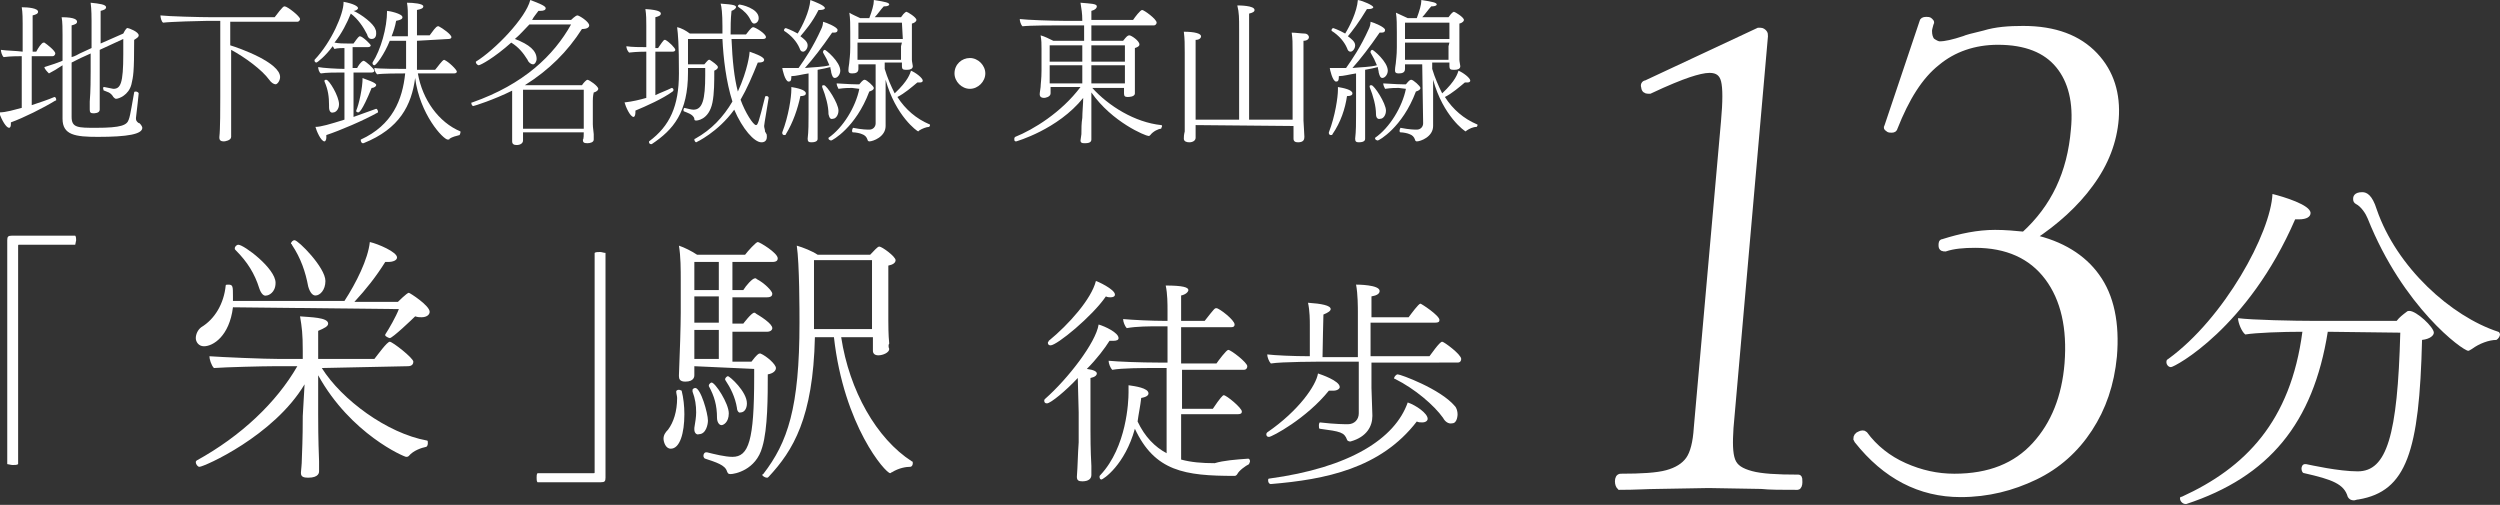
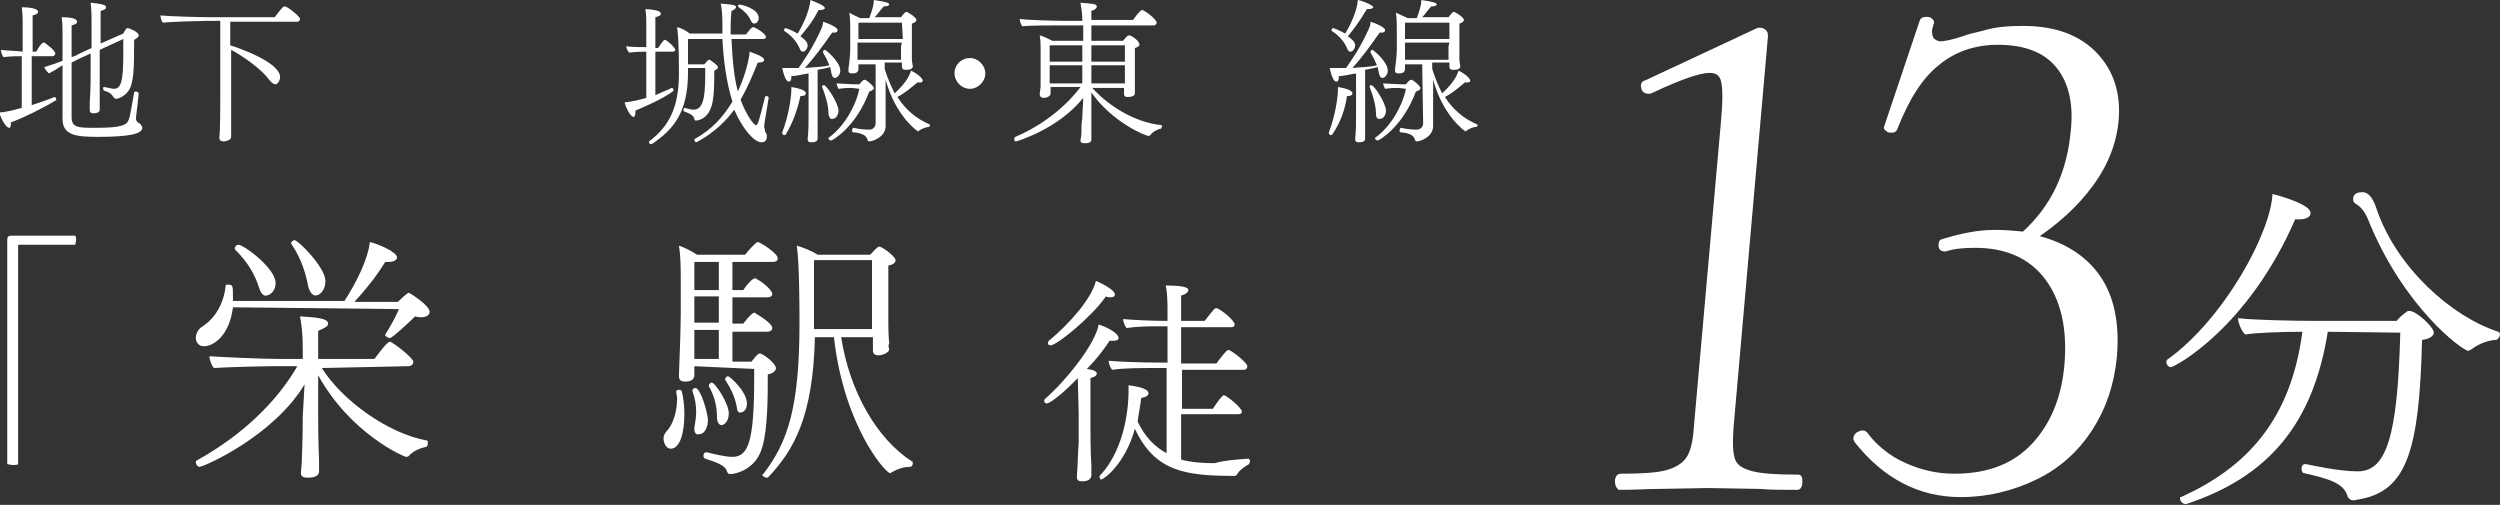
<svg xmlns="http://www.w3.org/2000/svg" version="1.1" id="_イヤー_2" x="0px" y="0px" viewBox="0 0 275.8 55.7" style="enable-background:new 0 0 275.8 55.7;" xml:space="preserve">
  <rect x="0" y="0" width="275.8" height="55.7" fill="#333333" stroke="none" />
  <style type="text/css">
	.st0{fill:#FFFFFF;}
	.st1{fill:#FFFFFF;stroke:#FFFFFF;stroke-width:0.68;stroke-miterlimit:10;}
</style>
  <g id="_イヤー_1-2">
    <g>
      <g>
        <path class="st0" d="M118.9,41.7c-1.3,1.4-3,2.8-3.4,2.8c-0.2,0-0.3-0.1-0.3-0.3c0-0.1,0-0.1,0.1-0.2c2.5-2.2,5.6-6.2,5.9-8.2     c0.7,0.2,2.2,0.9,2.2,1.5c0,0.2-0.2,0.3-0.6,0.3c-0.1,0-0.3,0-0.4,0c-0.5,0.8-1.4,2-2.5,3.1c0.8,0.1,1.1,0.3,1.1,0.5     c0,0.2-0.2,0.4-0.7,0.5c0,0.2,0,1.6,0,3v2.7c0,0.7,0,2.2,0.1,4c0,0.2,0,0.8,0,1c0,0.4-0.3,0.7-1,0.7c-0.4,0-0.6-0.1-0.6-0.5v0     c0.1-1.3,0.1-2.5,0.2-3.8c0-0.4,0-2.2,0-3.3L118.9,41.7L118.9,41.7z M115.9,38.1c-0.2,0-0.3-0.1-0.3-0.3c0-0.1,0.1-0.1,0.1-0.2     c2.2-1.8,4.7-4.6,5.2-6.6c0.1,0,2.1,0.9,2.1,1.5c0,0.2-0.2,0.3-0.5,0.3c-0.1,0-0.3,0-0.5-0.1C120.5,34.9,116.6,38.1,115.9,38.1     L115.9,38.1z M137.7,50.6c0.1,0,0.2,0.1,0.2,0.3c0,0.1-0.1,0.2-0.1,0.3c-0.4,0.2-1.1,0.7-1.3,1.1c0,0-0.1,0.2-0.3,0.2     c-5.5,0-8.8-0.5-11-5.2c-1.1,4-3.5,5.6-3.7,5.6c-0.1,0-0.2-0.1-0.2-0.3c0-0.1,0-0.1,0.1-0.2c2.9-3.1,3.1-8.1,3.1-9.1     c0-0.3,0-0.5,0-0.8c0.7,0.1,2.2,0.3,2.2,0.9c0,0.2-0.2,0.4-0.8,0.5c-0.1,0.9-0.3,1.8-0.4,2.6c0.8,1.7,1.9,2.8,3.2,3.5v-9.4h-1.5     c-1.1,0-3.4,0-4.5,0.2c-0.2-0.2-0.4-0.7-0.4-1c1,0.1,3.6,0.2,5.5,0.2h1v-4h-0.9c-1.1,0-2.5,0-3.6,0.2c-0.2-0.2-0.4-0.7-0.4-1     c1.1,0.1,3.2,0.2,4.6,0.2h0.3v-1.2c0-0.6,0-1.8-0.2-2.7c1.9,0,2.5,0.2,2.5,0.5c0,0.2-0.3,0.5-0.8,0.6c0,0.1,0,1.4,0,2.8h2.6     c1.1-1.4,1.1-1.4,1.3-1.4c0.3,0,2,1.3,2,1.8c0,0.2-0.1,0.3-0.4,0.3h-5.5c0,1.6,0,3.3,0,4h3.9c0.2-0.3,1.1-1.5,1.3-1.5     c0.3,0,2.1,1.4,2.1,1.8c0,0.2-0.1,0.4-0.4,0.4h-6.8v4.3h3.4c0.8-1.2,1.1-1.5,1.2-1.5c0.3,0,2,1.4,2,1.8c0,0.2-0.1,0.3-0.5,0.3     h-6.2v5c1.1,0.3,2.3,0.4,3.7,0.4C135,50.8,136.3,50.7,137.7,50.6L137.7,50.6L137.7,50.6z" />
-         <path class="st0" d="M140,48.2c-0.2,0-0.3-0.1-0.3-0.3c0-0.1,0.1-0.2,0.1-0.2c3.5-2.4,5.4-5.2,5.6-6.5c0.3,0.1,2.4,0.8,2.4,1.5     c0,0.2-0.3,0.4-0.7,0.4c-0.1,0-0.3,0-0.5,0C144.1,46.2,140.3,48.2,140,48.2L140,48.2z M151.3,40v2.8c0,0.4,0.1,2.6,0.1,3v0.1     c0,1.1-0.6,2.3-2.4,2.8c-0.1,0-0.1,0-0.1,0c-0.1,0-0.3-0.1-0.3-0.2c-0.3-0.8-0.7-0.9-3-1.2c-0.1,0-0.1-0.2-0.1-0.4     s0.1-0.3,0.1-0.3c1.7,0.2,2.8,0.2,3.1,0.2c0.7,0,1.2-0.5,1.2-1.2l0-5.7h-3.7c-0.6,0-4.8,0-6,0.2c-0.2-0.2-0.4-0.7-0.4-1v0     c0.8,0.1,2.9,0.2,4.7,0.2v-3.5c0-0.4,0-1.5-0.2-2.4c1.5,0.1,2.5,0.3,2.5,0.7c0,0.2-0.3,0.4-0.8,0.6c0,0.3-0.1,3.7-0.1,4.7h3.9v-5     c0-0.4,0-2-0.2-3c0.1,0,2.6,0,2.6,0.7c0,0.3-0.3,0.5-0.9,0.6c0,0.1,0,1.1,0,2.3h4.1c0.3-0.4,1.1-1.5,1.3-1.5     c0.1,0,2.1,1.3,2.1,1.8c0,0.2-0.1,0.3-0.5,0.3h-7.1v3.7h6.5c0.1-0.1,1.1-1.6,1.4-1.6c0.2,0,2.1,1.4,2.1,1.9     c0,0.2-0.1,0.4-0.4,0.4L151.3,40L151.3,40z M140.2,53.4L140.2,53.4c-0.2,0-0.3-0.2-0.3-0.4c0-0.1,0-0.2,0.1-0.2     c8.9-1.2,13.9-4.4,15.3-8.4c0.9,0.3,2.2,1.2,2.2,1.8c0,0.2-0.2,0.4-0.6,0.4c-0.2,0-0.4,0-0.6-0.1     C152.3,51.7,146.2,52.9,140.2,53.4L140.2,53.4z M159.2,46.1c-1-1.4-3.1-3.2-5.3-4.3c-0.1,0-0.1,0-0.1-0.1c0-0.1,0.2-0.4,0.4-0.4     c0.3,0,4.7,1.6,6.3,3.5c0.2,0.2,0.3,0.6,0.3,0.9c0,0,0,1-0.6,1C159.8,46.8,159.4,46.5,159.2,46.1L159.2,46.1z" />
      </g>
      <g>
        <path class="st0" d="M0.8,26.5c0-0.4,0.1-0.5,0.5-0.5h7c0.1,0.1,0.1,0.4,0.1,0.5s-0.1,0.4-0.1,0.5H2.1c-0.1,0-0.1,0-0.1,0.1v24.1     c-0.1,0.1-0.4,0.1-0.6,0.1c-0.2,0-0.5-0.1-0.6-0.1C0.8,51.3,0.8,26.5,0.8,26.5z" />
        <path class="st0" d="M35.5,40.6c2.2,3.5,7.2,7.2,11.6,8c0.1,0,0.1,0.1,0.1,0.3c0,0.2-0.1,0.4-0.2,0.4c-0.5,0.1-1.4,0.4-1.9,1     c-0.1,0.1-0.2,0.1-0.3,0.1c-0.2,0-6.1-2.5-9.7-9v4.3c0,0.8,0,2.7,0.1,5.2c0,0.3,0,0.8,0,1.1c0,0.1,0,0.7-1.2,0.7     c-0.5,0-0.8-0.1-0.8-0.5v-0.1c0-0.2,0.1-0.8,0.1-1.5c0.1-2.4,0.1-3.9,0.1-4.7l0.2-3.5c-3.4,5.7-11.1,9.1-11.6,9.1     c-0.2,0-0.4-0.3-0.4-0.5c0-0.1,0-0.1,0.1-0.2c4.9-2.7,8.8-6.4,11.1-10.4h-2.6c-1.1,0-5.3,0.1-6.6,0.2c-0.3-0.3-0.5-1-0.5-1.3     c1.4,0.1,6,0.3,7.8,0.3h2.5v-0.9c0-1.9-0.1-2.6-0.3-3.8c1.1,0.1,3.1,0.1,3.1,0.8c0,0.3-0.4,0.5-1.1,0.8c0,0.1,0,1.5,0,3.1h6.2     c0.4-0.5,1.4-1.9,1.7-1.9c0.3,0,2.6,1.8,2.6,2.2c0,0.2-0.1,0.5-0.6,0.5L35.5,40.6L35.5,40.6z M25.7,33.9     c-0.4,3.2-2.2,4.3-3.2,4.3c-0.6,0-0.9-0.5-0.9-0.9c0-0.4,0.2-0.9,0.6-1.2c1.5-0.9,2.5-2.6,2.7-4.6c0-0.1,0.1-0.1,0.3-0.1     c0.5,0,0.5,0.2,0.5,1.3v0.5H38c1.3-2,2.6-4.6,2.8-6.5c0.9,0.2,3,1.1,3,1.7c0,0.3-0.4,0.5-1,0.5c-0.1,0-0.2,0-0.3,0     c-1,1.6-2.1,3-3.4,4.4h4.8c0,0,1-1,1.2-1c0.1,0,2.3,1.4,2.3,2.1c0,0.3-0.3,0.6-0.9,0.6c-0.2,0-0.4,0-0.7-0.1     c-0.3,0.3-2.5,2.4-2.8,2.4c-0.1,0-0.5-0.2-0.5-0.3c0,0,0-0.1,0-0.1c0.4-0.6,1.2-2,1.5-2.8L25.7,33.9L25.7,33.9z M28.6,31.8     c-0.5-1.6-1.3-2.9-2.6-4.2c-0.1-0.1-0.1-0.1-0.1-0.2c0-0.2,0.2-0.4,0.4-0.4c0.6,0,4.1,2.6,4.1,4.2c0,1.1-0.8,1.4-1,1.4     C29.1,32.7,28.8,32.4,28.6,31.8L28.6,31.8z M34,31.6c-0.3-1.6-0.8-3.1-1.8-4.6c0-0.1-0.1-0.1-0.1-0.1c0-0.2,0.2-0.4,0.4-0.4     c0.4,0,3.4,3,3.4,4.5c0,1-0.6,1.6-1.1,1.6C34.5,32.6,34.2,32.3,34,31.6L34,31.6z" />
-         <path class="st0" d="M59.3,53.2c-0.1-0.1-0.1-0.3-0.1-0.5s0-0.4,0.1-0.5h6.2c0.1,0,0.1,0,0.1-0.1V27.9c0.1-0.1,0.4-0.1,0.6-0.1     c0.2,0,0.4,0.1,0.6,0.1v24.8c0,0.4-0.1,0.5-0.5,0.5L59.3,53.2L59.3,53.2z" />
        <path class="st0" d="M74.6,43.2c0-0.1,0.1-0.2,0.3-0.2c0.1,0,0.3,0.1,0.3,0.1c0.2,0.8,0.3,1.7,0.3,2.6c0,2.1-0.5,3.8-1.5,3.8     c-0.6,0-0.8-0.8-0.8-1.1c0-0.4,0.2-0.7,0.5-1c0.6-0.8,1-2,1-3.5C74.7,43.7,74.6,43.4,74.6,43.2L74.6,43.2L74.6,43.2z M76.6,40.4     v1c0,0.1,0,0.7-1,0.7c-0.6,0-0.7-0.3-0.7-0.6v-0.1c0.1-2.3,0.2-5.6,0.2-6.9V31c0-1.3,0-2.7-0.2-3.9c0.6,0.2,1.4,0.6,2,1h5.3     c0.3-0.4,1.2-1.4,1.4-1.4c0.2,0,2.2,1.2,2.2,1.8c0,0.2-0.1,0.4-0.6,0.4h-4.4v3.1h1.2c0.3-0.5,1-1.3,1.3-1.3c0.1,0,0.1,0,0.2,0.1     c0.8,0.4,1.7,1.3,1.7,1.6c0,0.2-0.1,0.4-0.6,0.4h-3.8v2.9h1.2c0,0,0.9-1.2,1.2-1.2c0.1,0,0.1,0,0.2,0.1c0.5,0.3,1.8,1.1,1.8,1.6     c0,0.2-0.2,0.4-0.6,0.4h-3.8v3.3h2.1c0.6-0.8,0.8-0.9,0.9-0.9c0.1,0,0.1,0,0.1,0c0.7,0.3,1.7,1.2,1.7,1.6c0,0.3-0.3,0.6-0.9,0.7     c0,2.4,0,6-0.6,8c-0.7,2.6-3.1,3-3.5,3c-0.3,0-0.3-0.1-0.4-0.3c-0.2-0.7-1.2-1-2.4-1.4c-0.1,0-0.2-0.2-0.2-0.3     c0-0.2,0.1-0.4,0.3-0.4h0.1c0.8,0.2,2,0.5,2.8,0.5c1.8,0,2.4-1.8,2.4-8.8v-0.9L76.6,40.4L76.6,40.4z M76.6,47.4     c0-0.1,0-0.1,0-0.2c0.1-0.6,0.2-1.2,0.2-1.7c0-0.8-0.1-1.5-0.4-2.3V43c0-0.1,0.2-0.2,0.3-0.2c0.6,0,1.4,2.8,1.4,3.6     c0,0.4-0.2,1.5-1,1.5C76.9,48,76.6,47.8,76.6,47.4z M79.3,28.9h-2.7l0,3.1h2.7V28.9z M79.3,32.7h-2.7v2.9h2.7V32.7z M79.3,36.4     h-2.7c0,1.3,0,2.6,0,3.2h2.7V36.4z M79.1,46.1c0-1.4-0.3-2.4-0.9-3.5c0,0,0-0.1,0-0.1c0-0.1,0.2-0.3,0.3-0.3     c0.4,0,1.9,2.3,1.9,3.4c0,1-0.6,1.3-0.8,1.3C79.3,46.9,79.1,46.5,79.1,46.1z M81.3,45c-0.2-1.2-0.7-2.2-1.3-3.1c0,0,0-0.1,0-0.1     c0-0.1,0.2-0.3,0.3-0.3c0.2,0,2.1,1.7,2.1,3c0,0.6-0.3,1-0.7,1C81.5,45.6,81.3,45.3,81.3,45L81.3,45z M98.1,38.5     c0,0.4-0.7,0.7-1.2,0.7c-0.4,0-0.6-0.2-0.6-0.5c0-0.2,0-0.8,0-1v-0.5h-3.5c0.9,5.9,3.9,11.2,7.8,13.7c0.1,0,0.1,0.1,0.1,0.2     c0,0.2-0.1,0.4-0.3,0.4c-0.4,0-1.2,0.1-2,0.6c-0.1,0-0.1,0.1-0.2,0.1c-0.5,0-5.1-5.2-6.2-15h-2.1c-0.2,8.9-2.4,12.5-5.1,15.4     c-0.1,0.1-0.1,0.1-0.2,0.1c-0.2,0-0.5-0.2-0.5-0.3c0,0,0-0.1,0.1-0.1c2.7-3.5,4-7.3,4-16.7c0-1.2,0-6.5-0.3-8.5     c0.7,0.2,1.7,0.6,2.3,1H96c0.4-0.4,0.8-0.9,1-0.9c0.3,0,1.8,1.1,1.8,1.5c0,0.3-0.3,0.5-0.8,0.6c0,0.5,0,6.1,0,6.1     c0,0.3,0,1.6,0.1,2.5C98,38,98,38.3,98.1,38.5L98.1,38.5L98.1,38.5z M96.2,35.4v-6.7h-6.4v7.6h6.4V35.4z" />
      </g>
      <g>
        <path class="st1" d="M178.5,53.1c0-0.3,0.1-0.5,0.3-0.5c2.3,0,4-0.1,5.1-0.4c1.1-0.3,1.9-0.8,2.4-1.5c0.5-0.7,0.8-1.9,0.9-3.5     l3-33.8c0.2-2.2,0.2-3.7,0-4.5c-0.2-0.8-0.7-1.2-1.6-1.2c-0.6,0-1.4,0.2-2.3,0.5c-0.9,0.3-2.4,0.9-4.3,1.8h-0.2     c-0.2,0-0.4-0.1-0.4-0.4c-0.1-0.2,0-0.4,0.2-0.4l12.4-5.8h0.2c0.2,0,0.3,0.1,0.4,0.2c0.1,0.1,0.1,0.2,0.1,0.4l-3.8,43.2     c-0.1,1.6-0.1,2.8,0.2,3.6s1,1.2,2.1,1.5c1.1,0.3,2.8,0.4,5.2,0.4c0.1,0,0.1,0.2,0.1,0.5c0,0.3-0.1,0.5-0.2,0.5     c-1.7,0-3.1,0-4-0.1l-5.8-0.1l-5.7,0.1c-1,0-2.4,0.1-4.1,0.1C178.6,53.6,178.5,53.4,178.5,53.1L178.5,53.1z" />
        <path class="st1" d="M231.3,30.5c1.6,2.2,2.2,5.2,1.9,8.8c-0.3,3.1-1.2,5.7-2.7,8s-3.5,4.1-6,5.3c-2.5,1.2-5.2,1.9-8.2,1.9     c-4.5,0-8.3-2-11.4-5.9l-0.1-0.2c0-0.2,0.1-0.4,0.4-0.5c0.2-0.1,0.4-0.1,0.5,0c1.1,1.5,2.6,2.7,4.4,3.5s3.6,1.2,5.5,1.2     c3.9,0,6.8-1.2,8.9-3.5s3.3-5.3,3.6-9c0.3-3.9-0.4-7.1-2.2-9.5s-4.5-3.6-8-3.6c-1.3,0-2.4,0.1-3.3,0.4c-0.2,0-0.4,0-0.4-0.3     s0-0.4,0.2-0.4c1.9-0.6,3.8-1,5.7-1c1.1,0,2.2,0.1,3.2,0.2c3.3-3,5.1-6.8,5.5-11.6c0.3-3-0.3-5.4-1.7-7.1     c-1.4-1.7-3.6-2.6-6.7-2.6c-2.6,0-4.9,0.8-6.7,2.3c-1.9,1.5-3.4,3.9-4.7,7.2c0,0.1-0.1,0.2-0.3,0.2c-0.2,0-0.3,0-0.4-0.1     c-0.1-0.1-0.2-0.1-0.1-0.2l3.9-11.6c0-0.1,0.1-0.2,0.4-0.2c0.2,0,0.3,0,0.4,0.1s0.2,0.2,0.1,0.2c-0.1,0.4-0.2,0.7-0.2,0.9     c0,0.5,0.1,0.8,0.3,1.1c0.3,0.2,0.6,0.4,0.9,0.4c0.6,0,1.5-0.2,2.7-0.6c0.2-0.1,0.9-0.3,2.2-0.6c1.3-0.4,2.7-0.5,4.3-0.5     c3.5,0,6.1,1,7.9,2.9c1.8,1.9,2.5,4.3,2.3,7c-0.2,2.5-1.1,4.9-2.8,7.2c-1.6,2.2-3.8,4.2-6.4,5.9     C227.4,26.9,229.8,28.4,231.3,30.5L231.3,30.5z" />
      </g>
      <path class="st0" d="M254.9,23.5c0,0.4-0.4,0.7-1.3,0.7h-0.4c-5.2,12-13.3,16.3-13.7,16.3c-0.3,0-0.5-0.3-0.5-0.5    c0-0.2,0-0.3,0.2-0.4c6.2-4.5,11.3-13.9,11.5-18.2C251.9,21.7,254.9,22.6,254.9,23.5L254.9,23.5z M256.8,36.6    c-1.6,10.1-6.5,16-15.6,19h-0.1c-0.3,0-0.6-0.3-0.6-0.6c0-0.1,0-0.2,0.2-0.2c7-3.2,12-8.3,13.3-18.2c-2.2,0-5.1,0.1-6.3,0.3    c-0.4-0.3-0.8-1.3-0.8-1.8c1.5,0.2,6.2,0.3,8.5,0.3h9c0.3-0.4,0.7-0.7,1.1-1c0.1-0.1,0.2-0.1,0.3-0.1c0.8,0,2.7,1.8,2.7,2.4    c0,0.3-0.4,0.7-1.3,0.8c-0.3,12.3-1.7,16.7-7,17.6c-0.2,0-0.4,0.1-0.5,0.1c-0.4,0-0.6-0.2-0.7-0.4c-0.4-1.4-1.7-1.9-4.8-2.6    c-0.2,0-0.3-0.3-0.3-0.5c0-0.2,0.1-0.5,0.4-0.5h0.1c0.5,0.1,3.6,0.8,5.7,0.8c3.2,0,4.4-3.9,4.7-15.3L256.8,36.6L256.8,36.6z     M272.7,38.5c-0.2,0.1-0.3,0.2-0.4,0.2c-0.6,0-7.2-4.8-11.1-14.6c-0.2-0.5-0.7-1.3-1.3-1.6c-0.2-0.1-0.3-0.3-0.3-0.5v-0.1    c0-0.2,0.1-0.7,1-0.7c0.5,0,1.1,0.3,1.6,1.9c2.2,6.4,8.2,11.8,13.4,13.5c0.1,0,0.2,0.2,0.2,0.3c0,0.2-0.2,0.5-0.4,0.6    C274.6,37.5,273.5,37.9,272.7,38.5L272.7,38.5z" />
      <g>
        <path class="st0" d="M2.5,6.2H2.3c-0.4,0-1.1,0-1.9,0.1C0.2,6.1,0.1,5.7,0.1,5.5c0.7,0.1,1.7,0.1,2.4,0.2V2.6     c0-0.4,0-1.2-0.1-1.8c0.7,0,1.8,0.1,1.8,0.5c0,0.2-0.2,0.3-0.6,0.4c0,0.1,0,1.9,0,4H4c0.2-0.4,0.6-1,0.8-1c0,0,0.1,0,0.1,0     c0.3,0.2,1.2,0.9,1.2,1.2C6.1,6,6,6.2,5.8,6.2H3.5v5.4C4.4,11.3,5.3,11,6,10.7h0c0.1,0,0.2,0.1,0.2,0.3c0,0.1,0,0.1-0.1,0.1     c-1.3,0.8-3.5,1.9-4.9,2.4c0,0.1,0,0.2,0,0.2c0,0.3-0.1,0.4-0.2,0.4c-0.3,0-0.8-0.8-1.1-1.7c0.8,0,1.7-0.3,2.5-0.5V6.2z      M11.5,9.6l1,0.2h0c0.8,0,1.1-0.6,1.1-3.8c0-0.6,0-1.1,0-1.7l-2.6,1.2v2.5c0,0.6,0,1.9,0,3.1c0,0.2,0,0.8,0,1     c0,0.4-0.6,0.4-0.7,0.4c-0.3,0-0.4-0.1-0.4-0.4c0,0,0-0.6,0-0.9c0.1-1.1,0.1-2.8,0.1-3.3v-2L8.9,6.4l-1,0.5v6     c0,1.2,0.7,1.2,2.7,1.2c2.8,0,3.4-0.3,3.6-0.9c0.2-0.5,0.4-2,0.6-3c0-0.1,0.1-0.1,0.2-0.1c0.1,0,0.3,0.1,0.3,0.2     c0,0.1-0.2,1.9-0.3,2.7v0.1c0,0.2,0.1,0.3,0.2,0.4c0.1,0.1,0.2,0.1,0.2,0.1c0.2,0.2,0.3,0.4,0.3,0.5c0,0.7-1.6,1-4.9,1     c-2.5,0-3.9-0.2-3.9-2v-0.1c0-0.4,0-3.3,0-5.8C6.3,7.6,5.8,7.9,5.4,8.1C5.2,7.9,4.9,7.6,4.9,7.4C5.5,7.2,6.2,7,6.9,6.7V3.9     c0-0.6,0-1.5-0.1-2c1.5,0,1.7,0.3,1.7,0.5S8.3,2.7,7.9,2.8c0,0.2,0,1.7,0,3.5C8.3,6.2,8.6,6,8.8,5.9l1.3-0.6v-3     c0-0.2,0-1.3-0.1-2c1,0.1,1.7,0.2,1.7,0.5c0,0.2-0.2,0.3-0.6,0.4c0,0.2,0,1.9,0,3.6l2.5-1.1c0.1-0.2,0.2-0.4,0.4-0.6     c0,0,0.1,0,0.1,0c0.1,0,1.2,0.4,1.2,0.8c0,0.2-0.2,0.3-0.5,0.5c0,3.7-0.1,4-0.3,4.9c-0.3,1.2-1.4,1.6-1.7,1.6     c-0.1,0-0.2-0.1-0.3-0.2c-0.1-0.2-0.3-0.4-0.5-0.5c-0.2-0.1-0.3-0.1-0.5-0.2c-0.1,0-0.1-0.1-0.1-0.2C11.3,9.7,11.4,9.6,11.5,9.6     L11.5,9.6L11.5,9.6z" />
        <path class="st0" d="M25.4,2.4V5c1,0.3,5.5,1.9,5.5,3.5c0,0.4-0.3,0.8-0.5,0.8c-0.2,0-0.5-0.2-0.7-0.5c-0.8-1.1-2.7-2.5-4.2-3.3     v5.3c0,1.1,0,2.5,0,3.4c0,0.4,0,0.9,0,0.9c0,0.4-0.7,0.5-0.8,0.5c-0.3,0-0.5-0.1-0.5-0.4v-0.1c0.1-0.8,0.1-3.3,0.1-4.4     c0-0.6,0-7.1,0-8.4h-1.4c-0.7,0-4.2,0.1-4.9,0.2c-0.2-0.1-0.3-0.6-0.3-0.8c0.8,0.1,4.3,0.2,5.8,0.2h6.8c0.9-1.2,1-1.2,1.1-1.2     c0.3,0,1.7,1.1,1.7,1.4c0,0.1-0.1,0.3-0.3,0.3L25.4,2.4L25.4,2.4z" />
-         <path class="st0" d="M41.5,12c0.1,0,0.2,0.2,0.2,0.3c0,0.1,0,0.1,0,0.1c-1.6,0.9-4.2,2-5.7,2.5c0,0.1,0,0.2,0,0.3     c0,0.2-0.1,0.4-0.2,0.4c-0.4,0-0.9-1.2-1-1.6c0.6,0,1.6-0.3,3.2-0.8V8h-0.4c-0.6,0-1.6,0-2.2,0.1c-0.2-0.1-0.3-0.5-0.3-0.7     c0.5,0.1,2.1,0.2,2.9,0.2V5.3h0c-0.2,0-0.8,0-1.1,0.1c-0.1-0.1-0.1-0.2-0.2-0.3c-0.8,1.1-1.7,1.8-1.8,1.8c-0.1,0-0.2-0.1-0.2-0.2     c0,0,0,0,0-0.1c1.9-2,3.2-5.1,3.2-6.3V0.2c1.1,0.2,1.6,0.5,1.6,0.7c0,0.1-0.2,0.3-0.5,0.3c0.9,0.4,2.2,1.4,2.4,2     c0.1,0.2,0.1,0.3,0.1,0.5c0,0.5-0.3,0.6-0.5,0.6c-0.2,0-0.4-0.1-0.5-0.5c-0.4-0.8-1-1.7-1.8-2.3c-0.4,1-1,2.2-1.8,3.2     c0.5,0.1,1,0.1,1.4,0.1H39C39.5,4.1,39.6,4,39.7,4c0.3,0,1.2,0.9,1.2,1c0,0.1-0.1,0.2-0.3,0.2h-1.7v2.3h0.5     c0.1-0.2,0.4-0.7,0.7-0.8c0.2-0.1,0.2-0.1,0,0c0.2,0,1.2,0.9,1.2,1.1c0,0.1-0.1,0.2-0.3,0.2h-2v4.9C39.8,12.6,40.7,12.3,41.5,12     L41.5,12L41.5,12z M36.3,11.8v-0.2c0-0.9-0.1-1.7-0.5-2.6c0,0,0,0,0-0.1c0-0.1,0.1-0.1,0.2-0.1c0.3,0,1.4,1.8,1.4,2.7     c0,0.6-0.4,0.9-0.6,0.9C36.5,12.5,36.3,12.3,36.3,11.8L36.3,11.8z M41.5,9.4c0,0.1-0.2,0.3-0.5,0.3c-1.1,2.7-1.4,2.7-1.5,2.7     c-0.1,0-0.2-0.1-0.2-0.1c0,0,0,0,0-0.1c0.3-0.7,0.7-2.5,0.7-3.6C40.1,8.7,41.6,9.1,41.5,9.4L41.5,9.4z M46,4.5c0,0.5,0,1,0,1.4     C46,6.5,46,7,46,7.7H48c0.2-0.2,0.8-1.1,1-1.1c0,0,0,0,0,0c0.5,0.2,1.4,1.1,1.4,1.3c0,0.1-0.1,0.2-0.3,0.2c0,0-1.5,0-2.9,0h-1.1     c0.5,2.9,2.3,5.4,4.7,6.4c0,0,0,0.1,0,0.1c0,0.1-0.1,0.3-0.1,0.3c-0.4,0.1-0.8,0.2-1.1,0.4c0,0.1-0.1,0.1-0.2,0.1     c-0.5,0-3.1-2.8-3.6-6.8c-0.4,3-1.7,5.6-5.7,7.2c0,0,0,0-0.1,0c-0.1,0-0.2-0.2-0.2-0.3c0-0.1,0-0.1,0-0.1     c3.5-1.6,4.6-4.4,4.9-7.3c-0.7,0-2.5,0-3.1,0.1c-0.2-0.2-0.3-0.5-0.3-0.7c0.5,0.1,2.8,0.1,3.5,0.1c0-0.3,0-0.6,0-0.9V4.5h-1.8     c-0.6,1.5-1.5,2.7-1.7,2.7c-0.1,0-0.2-0.1-0.2-0.2c0,0,0-0.1,0-0.1c0.9-1.4,1.6-3.8,1.6-5.7c0.2,0,1.7,0.3,1.7,0.7     c0,0.2-0.2,0.3-0.7,0.4c-0.1,0.6-0.3,1.2-0.5,1.7H45c0-0.9,0-1.7,0-1.7c0-0.9,0-1.4-0.1-2c0.7,0,1.8,0.1,1.8,0.4     c0,0.2-0.2,0.3-0.7,0.4c0,0.4,0,1.6,0,2.8h1.4c0.3-0.4,0.7-1,0.9-1c0,0,0.1,0,0.1,0c0.4,0.2,1.4,0.9,1.4,1.2     c0,0.1-0.1,0.2-0.3,0.2L46,4.5L46,4.5z" />
-         <path class="st0" d="M64.4,14.6h-6.7V15c0,0.1,0,0.4,0,0.5c0,0.3-0.3,0.5-0.7,0.5c-0.3,0-0.5-0.1-0.5-0.4v-0.1c0,0,0-0.3,0-0.6     c0-0.4,0-1.2,0-1.5V10c-2,1-4.2,1.7-4.3,1.7s-0.2-0.2-0.2-0.3c0-0.1,0-0.1,0.1-0.1c5.7-2,9-5.2,10.9-8.6h-4.6     c-0.5,0.5-1,1.1-1.6,1.6c1.6,0.6,2.4,1.3,2.4,2.2c0,0.3-0.2,0.6-0.4,0.6s-0.5-0.2-0.6-0.5c-0.5-0.8-1-1.4-1.8-1.9     c-1.9,1.7-3.4,2.5-3.6,2.5c-0.1,0-0.3-0.2-0.3-0.3c0,0,0-0.1,0-0.1c2.1-1.3,5.5-4.8,6-6.8c0.5,0.2,1.7,0.6,1.7,0.9     c0,0.2-0.2,0.3-0.6,0.3c-0.1,0-0.2,0-0.2,0c-0.2,0.3-0.5,0.6-0.7,1H63c0,0,0.5-0.5,0.7-0.5s1.3,0.7,1.3,1.1     c0,0.2-0.2,0.4-0.8,0.4c-1.6,2.5-3.6,4.5-6.3,6.2h6.3c0.2-0.3,0.5-0.6,0.6-0.6c0.2,0,1.2,0.7,1.2,1c0,0.1-0.1,0.3-0.5,0.4     c-0.1,0.4-0.1,0.8-0.1,0.9v2.6c0,0.4,0.1,0.9,0.1,1.1c0,0.2,0,0.5,0,0.6c0,0.3-0.4,0.4-0.7,0.4c-0.4,0-0.5-0.1-0.5-0.4     C64.4,15.4,64.4,14.8,64.4,14.6L64.4,14.6L64.4,14.6z M64.4,13.4V9.9h-6.7c0,0.9,0,3.9,0,3.9v0.4h6.7V13.4L64.4,13.4z" />
        <path class="st0" d="M74.1,9.7c0.1,0,0.2,0.1,0.2,0.2c0,0.1,0,0.1-0.1,0.2c-1.1,0.8-2.9,1.6-4.1,2.1c0,0.1,0,0.1,0,0.2     c0,0.3-0.1,0.5-0.2,0.5c-0.4,0-0.9-1.2-1-1.6c0.9-0.1,1.7-0.3,2.4-0.5V5.7c-0.3,0-1,0-1.9,0.1c-0.2-0.2-0.3-0.5-0.3-0.7     c0.6,0.1,1.6,0.1,2.2,0.1V2.8c0-0.5,0-1.2-0.1-1.8c1.7,0.1,1.7,0.4,1.7,0.5c0,0.2-0.2,0.3-0.6,0.4c0,0.2,0,1.7,0,3.4h0.3     c0.2-0.3,0.6-0.9,0.7-0.9c0,0,0.1,0,0.1,0c0.4,0.2,1.1,0.9,1.1,1.1c0,0.1-0.1,0.2-0.3,0.2h-1.9v4.8C72.9,10.2,73.5,10,74.1,9.7     L74.1,9.7L74.1,9.7z M84.8,10.8c-0.5,3-0.5,3-0.5,3.1c0,0.2,0.1,0.4,0.1,0.6c0,0.1,0.1,0.1,0.1,0.2c0.1,0.1,0.1,0.2,0.1,0.4     c0,0.6-0.5,0.6-0.6,0.6c-0.8,0-2.1-1.5-3-3.6c-1.8,2.5-4.2,3.6-4.2,3.6c-0.1,0-0.2-0.2-0.2-0.3c0,0,0-0.1,0.1-0.1     c1.8-1,3.1-2.4,4.1-4.1c-0.7-2.2-1-4.8-1.1-6.9h-3.8v2.8h1.8c0.1-0.1,0.4-0.5,0.5-0.5c0,0,0.1,0,0.1,0c0.3,0.2,0.9,0.6,0.9,0.8     c0,0.2-0.2,0.3-0.4,0.4c0,1.2,0,2.5-0.2,3.5c-0.4,2-1.8,2-1.8,2c-0.2,0-0.2-0.1-0.2-0.2c-0.1-0.5-0.9-0.7-1.1-0.8     c-0.1,0-0.1-0.1-0.1-0.2s0.1-0.2,0.1-0.2h0c0.4,0.1,0.8,0.2,1,0.2c1,0,1.3-1.1,1.3-3.8c0-0.2,0-0.5,0-0.8l-1.9,0v0.5     c0,4.4-1.6,6.3-4,7.9c0,0-0.1,0-0.1,0c-0.1,0-0.2-0.1-0.2-0.2c0,0,0-0.1,0-0.1c2.3-1.7,3.3-3.9,3.3-7.5c0-3.3-0.1-4.3-0.2-5.1     c0.5,0.1,1,0.4,1.4,0.7h3.6c0-0.3,0-0.5,0-0.8c0-1.4-0.1-2.2-0.2-2.5c1.5,0.1,1.7,0.2,1.7,0.4c0,0.1-0.2,0.3-0.5,0.4     c-0.1,0.9-0.1,1.8-0.1,2.6h1.7c0.6-0.8,0.7-0.8,0.8-0.8c0.2,0,1.4,0.7,1.4,1.1c0,0.1-0.1,0.2-0.3,0.2h-3.5     c0.1,2.4,0.3,4.3,0.7,5.8c1.1-2.4,1.3-4.2,1.3-4.4c0.2,0.1,1.6,0.5,1.6,0.9c0,0.2-0.2,0.3-0.6,0.3h-0.1C83,8.4,82.4,9.8,81.7,11     c0.5,1.4,1.4,2.8,1.7,2.8c0.2,0,0.3-0.3,1-3.1c0-0.1,0.1-0.1,0.2-0.1C84.7,10.6,84.8,10.7,84.8,10.8L84.8,10.8L84.8,10.8z      M82.8,2.2c-0.3-0.6-0.7-1-1.3-1.4c0,0-0.1-0.1-0.1-0.1c0-0.1,0.1-0.2,0.2-0.2c0.1,0,2.1,0.4,2.1,1.5c0,0.4-0.3,0.6-0.5,0.6     S82.9,2.4,82.8,2.2L82.8,2.2z" />
        <path class="st0" d="M86.7,14.8c0,0.1-0.1,0.1-0.2,0.1c-0.1,0-0.2-0.1-0.2-0.2c0,0,0-0.1,0-0.1c0.7-1.8,1-3.9,1-4.7     c0-0.1,0-0.2,0-0.3c0.6,0.1,1.6,0.3,1.6,0.7c0,0.2-0.2,0.3-0.6,0.3C88,12,87.5,13.5,86.7,14.8z M89.2,8.1     c-0.7,0.1-1.4,0.3-1.9,0.3v0.1c0,0.4-0.1,0.5-0.3,0.5c-0.4,0-0.7-1.4-0.7-1.5c0.1,0,0.2,0,1,0c0.3,0,0.5,0,0.8,0     c0.7-1,1.6-2.3,2.5-4.3c0.1-0.2,0.2-0.5,0.2-0.8c0.4,0.1,1.6,0.6,1.6,0.9c0,0.2-0.1,0.3-0.4,0.3c-0.1,0-0.2,0-0.2,0     c-1.1,1.6-2.1,2.9-3,3.9c1-0.1,2-0.1,2.7-0.3c-0.2-0.5-0.4-0.9-0.7-1.4c0,0,0,0,0-0.1c0-0.1,0.1-0.2,0.2-0.2s1.7,1.3,1.7,2.3     c0,0.4-0.3,0.8-0.6,0.8c-0.2,0-0.3-0.2-0.4-0.6c0-0.2-0.1-0.4-0.1-0.6c-0.4,0.1-0.8,0.2-1.4,0.3l0,4.2c0,0.6,0,1.5,0,2.7     c0,0.2,0,0.5,0,0.7c0,0.1,0,0.4-0.7,0.4c-0.3,0-0.4-0.1-0.4-0.4v0c0.1-0.8,0.1-1.8,0.1-2.7c0-0.2,0-1.5,0-1.7L89.2,8.1L89.2,8.1z      M88.3,4c0.4,0.3,0.8,0.6,0.8,1s-0.3,0.7-0.5,0.7c-0.2,0-0.3-0.1-0.4-0.4c-0.3-0.7-0.9-1.4-1.7-1.9c0,0,0,0,0-0.1     c0-0.1,0.1-0.2,0.2-0.2c0,0,0.6,0.2,1.3,0.6c0.5-0.8,1.3-2.4,1.4-3.7C89.9,0.2,91,0.6,91,0.9c0,0.1-0.2,0.2-0.5,0.2h-0.2     C89.6,2.5,88.8,3.4,88.3,4L88.3,4z M91.4,12.6c0-0.9-0.3-2-0.7-3c0,0,0,0,0-0.1c0-0.1,0.1-0.1,0.2-0.1c0.3,0,1.6,2,1.6,2.8     c0,0.5-0.3,0.9-0.6,0.9C91.6,13.2,91.5,13,91.4,12.6L91.4,12.6z M94,9.7c-0.4,0-0.8,0-1.5,0.1c-0.1-0.2-0.2-0.4-0.2-0.6     c0.3,0,1.4,0.1,2.1,0.1h0.4c0.4-0.5,0.5-0.5,0.6-0.5c0.2,0,1,0.7,1,0.9c0,0.2-0.2,0.3-0.5,0.4c-1.5,4-4.1,5.4-4.2,5.4     c-0.1,0-0.3-0.1-0.3-0.2c0,0,0-0.1,0-0.1c1.6-1.1,3-3.4,3.4-5.4L94,9.7L94,9.7z M96.6,7.1h-1.9c0,0.2,0,0.4,0,0.5     c0,0.4-0.3,0.5-0.7,0.5c-0.3,0-0.4-0.1-0.4-0.3V7.7c0-0.3,0.1-0.7,0.1-0.9c0-0.2,0.1-0.6,0.1-1.6V3.6c0-0.8,0-1.6-0.1-2.2     C94,1.6,94.5,1.8,94.9,2h1c0.3-0.8,0.5-1.5,0.5-1.9V0c1.3,0.2,1.7,0.3,1.7,0.5c0,0.1-0.2,0.2-0.5,0.2h-0.1     c-0.3,0.3-0.7,0.9-1,1.2h2.9c0.4-0.6,0.6-0.6,0.6-0.6c0.1,0,1.1,0.6,1.1,0.9c0,0.1-0.1,0.3-0.5,0.4c0,0.4,0,0.5,0,0.8     c0,0.1,0,1.6,0,1.7c0,0.2,0,1,0,1.5c0,0.2,0.1,0.6,0.1,0.7v0c0,0.3-0.3,0.4-0.6,0.4c-0.1,0-0.1,0-0.2,0c-0.3,0-0.4-0.1-0.4-0.4     c0-0.1,0-0.3,0-0.4h-1.9v0.7c0.3,1,0.7,1.9,1.1,2.7c1.5-1.4,1.7-2.2,1.8-2.5c0.5,0.2,1.3,0.8,1.3,1.1c0,0.1-0.1,0.2-0.3,0.2     c-0.1,0-0.2,0-0.3,0c-0.6,0.5-1.4,1.2-2.2,1.6c0.9,1.4,2.1,2.4,3.5,3c0.1,0,0.1,0.1,0.1,0.1c0,0.1-0.1,0.2-0.1,0.2     c-0.3,0-0.8,0.2-1.1,0.4c0,0-0.1,0.1-0.1,0.1c-0.1,0-2.5-1.7-3.6-5.7c0,1.1,0,3.9,0,4c0,0.3,0,0.8,0,1.1v0c0,1.2-1.4,1.7-1.8,1.7     c-0.1,0-0.2-0.1-0.2-0.2c-0.1-0.3-0.3-0.5-0.6-0.6c-0.2-0.1-0.7-0.2-1-0.2c-0.1,0-0.1-0.1-0.1-0.2c0-0.1,0.1-0.3,0.1-0.3     c1,0.2,1.6,0.2,1.8,0.2c0.4,0,0.7-0.3,0.7-0.7L96.6,7.1L96.6,7.1z M99.5,2.5h-4.8l0,1.8h4.9L99.5,2.5L99.5,2.5z M99.5,4.7h-4.9     v0.4c0,0.9,0,1.1,0,1.5h4.8c0-0.4,0-1.3,0-1.5L99.5,4.7L99.5,4.7z" />
        <path class="st0" d="M105.3,8.1c0-1,0.8-1.7,1.7-1.7s1.7,0.8,1.7,1.7s-0.8,1.7-1.7,1.7S105.3,9,105.3,8.1z" />
-         <path class="st0" d="M119.3,14.8c0-0.6,0-1.2,0.1-1.8c0-0.6,0.1-1.6,0.1-2.2c-2.8,3.5-7.4,4.8-7.4,4.8c-0.2,0-0.2-0.1-0.2-0.3     c0-0.1,0-0.1,0.1-0.2c2-0.8,5.1-2.7,7.2-5.5h-3.3v0.1c0,0.2,0,0.5,0,0.6c0,0.4-0.6,0.5-0.7,0.5c-0.4,0-0.5-0.2-0.5-0.4     c0-0.2,0.1-0.7,0.1-0.8c0-0.3,0.1-0.9,0.1-1.8V5.4c0-0.6,0-0.9-0.1-1.5c0.4,0.1,1,0.4,1.4,0.6h3.4V2.8H117c-0.7,0-3.4,0-4.2,0.1     c-0.2-0.2-0.3-0.6-0.3-0.8c0.8,0.1,3.6,0.2,4.9,0.2h2c0-0.9-0.1-1.3-0.2-2c1.1,0.1,1.8,0.1,1.8,0.4c0,0.2-0.2,0.4-0.6,0.5     c0,0,0,0.4,0,1h4.6c0.2-0.3,0.8-1.1,1-1.1c0.2,0,1.6,1,1.6,1.4c0,0.1-0.1,0.3-0.3,0.3h-6.9v1.7h3.5c0.4-0.5,0.5-0.6,0.7-0.6     c0.2,0,1.1,0.6,1.1,1c0,0.2-0.2,0.3-0.5,0.4c0,0.2,0,2.5,0,2.5c0,0.1,0,0.9,0,1.4c0,0.2,0,0.5,0,0.7s0,0.3,0,0.4     c0,0.4-0.7,0.4-0.8,0.4c-0.3,0-0.4-0.1-0.4-0.4c0-0.1,0-0.4,0-0.6h-3.5c1.8,2,4.7,3.8,7.6,4.1c0.1,0,0.1,0.1,0.1,0.1     c0,0.1-0.1,0.2-0.1,0.3c-0.3,0-0.9,0.3-1.2,0.7c-0.1,0.1-0.1,0.1-0.2,0.1c-0.3,0-4-1.5-6.3-4.8V11c0,2.6,0,3.3,0,3.9     c0,0.2,0,0.3,0,0.5c0,0.4-0.5,0.4-0.8,0.4c-0.3,0-0.4-0.1-0.4-0.3v0L119.3,14.8L119.3,14.8z M119.4,5h-3.6l0,1.8h3.6V5z      M119.4,7.2h-3.6V8c0,0.5,0,0.9,0,1.2h3.6V7.2L119.4,7.2z M124.1,5h-3.7v1.8h3.7V5z M124.1,7.2h-3.7v2h3.7c0-0.4,0-1,0-1.2     L124.1,7.2L124.1,7.2z" />
-         <path class="st0" d="M131.9,13.8c0,0.3,0,0.5,0,0.7c0,0.3,0,0.5,0,0.7c0,0.3-0.3,0.5-0.7,0.5c-0.3,0-0.6-0.1-0.6-0.4v0     c0-0.2,0-0.4,0.1-0.8c0-0.7,0-2.2,0-2.8V5.8c0-0.9,0-1.5-0.1-2.3c1.2,0,1.9,0.2,1.9,0.5c0,0.2-0.2,0.4-0.6,0.4v8.8h4.8v-10     c0-1.2,0-1.8-0.2-2.6c0.2,0,1.9,0,1.9,0.5c0,0.2-0.2,0.3-0.6,0.4v11.7h4.8c0-0.6,0-1.3,0-1.6V5.8c0-1.1,0-1.5-0.1-2.2     c0.4,0,1.1,0.1,1.4,0.1c0.3,0,0.5,0.2,0.5,0.4c0,0.2-0.2,0.4-0.6,0.4c0,0.4,0,4.8,0,4.8c0,0.3,0,3.5,0,4c0,0.3,0.1,1.4,0.1,1.8     c0,0.3-0.1,0.6-0.7,0.6c-0.3,0-0.5-0.1-0.5-0.4v0c0-0.2,0-0.4,0-0.9c0-0.2,0-0.3,0-0.5L131.9,13.8L131.9,13.8z" />
+         <path class="st0" d="M119.3,14.8c0-0.6,0-1.2,0.1-1.8c0-0.6,0.1-1.6,0.1-2.2c-2.8,3.5-7.4,4.8-7.4,4.8c-0.2,0-0.2-0.1-0.2-0.3     c0-0.1,0-0.1,0.1-0.2c2-0.8,5.1-2.7,7.2-5.5h-3.3v0.1c0,0.2,0,0.5,0,0.6c0,0.4-0.6,0.5-0.7,0.5c-0.4,0-0.5-0.2-0.5-0.4     c0-0.2,0.1-0.7,0.1-0.8V5.4c0-0.6,0-0.9-0.1-1.5c0.4,0.1,1,0.4,1.4,0.6h3.4V2.8H117c-0.7,0-3.4,0-4.2,0.1     c-0.2-0.2-0.3-0.6-0.3-0.8c0.8,0.1,3.6,0.2,4.9,0.2h2c0-0.9-0.1-1.3-0.2-2c1.1,0.1,1.8,0.1,1.8,0.4c0,0.2-0.2,0.4-0.6,0.5     c0,0,0,0.4,0,1h4.6c0.2-0.3,0.8-1.1,1-1.1c0.2,0,1.6,1,1.6,1.4c0,0.1-0.1,0.3-0.3,0.3h-6.9v1.7h3.5c0.4-0.5,0.5-0.6,0.7-0.6     c0.2,0,1.1,0.6,1.1,1c0,0.2-0.2,0.3-0.5,0.4c0,0.2,0,2.5,0,2.5c0,0.1,0,0.9,0,1.4c0,0.2,0,0.5,0,0.7s0,0.3,0,0.4     c0,0.4-0.7,0.4-0.8,0.4c-0.3,0-0.4-0.1-0.4-0.4c0-0.1,0-0.4,0-0.6h-3.5c1.8,2,4.7,3.8,7.6,4.1c0.1,0,0.1,0.1,0.1,0.1     c0,0.1-0.1,0.2-0.1,0.3c-0.3,0-0.9,0.3-1.2,0.7c-0.1,0.1-0.1,0.1-0.2,0.1c-0.3,0-4-1.5-6.3-4.8V11c0,2.6,0,3.3,0,3.9     c0,0.2,0,0.3,0,0.5c0,0.4-0.5,0.4-0.8,0.4c-0.3,0-0.4-0.1-0.4-0.3v0L119.3,14.8L119.3,14.8z M119.4,5h-3.6l0,1.8h3.6V5z      M119.4,7.2h-3.6V8c0,0.5,0,0.9,0,1.2h3.6V7.2L119.4,7.2z M124.1,5h-3.7v1.8h3.7V5z M124.1,7.2h-3.7v2h3.7c0-0.4,0-1,0-1.2     L124.1,7.2L124.1,7.2z" />
        <path class="st0" d="M147,14.8c0,0.1-0.1,0.1-0.2,0.1c-0.1,0-0.2-0.1-0.2-0.2c0,0,0-0.1,0-0.1c0.7-1.8,1-3.9,1-4.7     c0-0.1,0-0.2,0-0.3c0.6,0.1,1.6,0.3,1.6,0.7c0,0.2-0.2,0.3-0.6,0.3C148.4,12,147.9,13.5,147,14.8L147,14.8z M149.6,8.1     c-0.7,0.1-1.4,0.3-1.9,0.3v0.1c0,0.4-0.1,0.5-0.3,0.5c-0.4,0-0.7-1.4-0.7-1.5c0.1,0,0.2,0,1,0c0.3,0,0.5,0,0.8,0     c0.7-1,1.6-2.3,2.5-4.3c0.1-0.2,0.2-0.5,0.2-0.8c0.4,0.1,1.6,0.6,1.6,0.9c0,0.2-0.1,0.3-0.4,0.3c-0.1,0-0.2,0-0.2,0     c-1.1,1.6-2.1,2.9-3,3.9c1-0.1,2-0.1,2.7-0.3c-0.2-0.5-0.4-0.9-0.7-1.4c0,0,0,0,0-0.1c0-0.1,0.1-0.2,0.2-0.2s1.7,1.3,1.7,2.3     c0,0.4-0.3,0.8-0.6,0.8c-0.2,0-0.3-0.2-0.4-0.6c0-0.2-0.1-0.4-0.1-0.6c-0.4,0.1-0.8,0.2-1.4,0.3l0,4.2c0,0.6,0,1.5,0,2.7     c0,0.2,0,0.5,0,0.7c0,0.1,0,0.4-0.7,0.4c-0.3,0-0.4-0.1-0.4-0.4v0c0.1-0.8,0.1-1.8,0.1-2.7c0-0.2,0-1.5,0-1.7L149.6,8.1     L149.6,8.1z M148.7,4c0.4,0.3,0.8,0.6,0.8,1s-0.3,0.7-0.5,0.7c-0.2,0-0.3-0.1-0.4-0.4c-0.3-0.7-0.9-1.4-1.7-1.9c0,0,0,0,0-0.1     c0-0.1,0.1-0.2,0.2-0.2c0,0,0.6,0.2,1.3,0.6c0.5-0.8,1.3-2.4,1.4-3.7c0.6,0.1,1.7,0.6,1.7,0.8c0,0.1-0.2,0.2-0.5,0.2h-0.2     C149.9,2.5,149.2,3.4,148.7,4L148.7,4z M151.8,12.6c0-0.9-0.3-2-0.7-3c0,0,0,0,0-0.1c0-0.1,0.1-0.1,0.2-0.1c0.3,0,1.6,2,1.6,2.8     c0,0.5-0.3,0.9-0.6,0.9C152,13.2,151.8,13,151.8,12.6L151.8,12.6z M154.3,9.7c-0.4,0-0.8,0-1.5,0.1c-0.1-0.2-0.2-0.4-0.2-0.6     c0.3,0,1.4,0.1,2.1,0.1h0.4c0.4-0.5,0.5-0.5,0.6-0.5c0.2,0,1,0.7,1,0.9c0,0.2-0.2,0.3-0.5,0.4c-1.5,4-4.1,5.4-4.2,5.4     c-0.1,0-0.3-0.1-0.3-0.2c0,0,0-0.1,0-0.1c1.6-1.1,3-3.4,3.4-5.4L154.3,9.7L154.3,9.7z M156.9,7.1H155c0,0.2,0,0.4,0,0.5     c0,0.4-0.3,0.5-0.7,0.5c-0.3,0-0.4-0.1-0.4-0.3V7.7c0-0.3,0.1-0.7,0.1-0.9c0-0.2,0.1-0.6,0.1-1.6V3.6c0-0.8,0-1.6-0.1-2.2     c0.4,0.2,0.9,0.4,1.3,0.6h1c0.3-0.8,0.5-1.5,0.5-1.9V0c1.3,0.2,1.7,0.3,1.7,0.5c0,0.1-0.2,0.2-0.5,0.2h-0.1     c-0.3,0.3-0.7,0.9-1,1.2h2.9c0.4-0.6,0.6-0.6,0.6-0.6c0.1,0,1.1,0.6,1.1,0.9c0,0.1-0.1,0.3-0.5,0.4c0,0.4,0,0.5,0,0.8     c0,0.1,0,1.6,0,1.7c0,0.2,0,1,0,1.5c0,0.2,0.1,0.6,0.1,0.7v0c0,0.3-0.3,0.4-0.6,0.4c-0.1,0-0.1,0-0.2,0c-0.3,0-0.4-0.1-0.4-0.4     c0-0.1,0-0.3,0-0.4h-1.9v0.7c0.3,1,0.7,1.9,1.1,2.7c1.5-1.4,1.7-2.2,1.8-2.5c0.5,0.2,1.3,0.8,1.3,1.1c0,0.1-0.1,0.2-0.3,0.2     c-0.1,0-0.2,0-0.3,0c-0.6,0.5-1.4,1.2-2.2,1.6c0.9,1.4,2.1,2.4,3.5,3c0.1,0,0.1,0.1,0.1,0.1c0,0.1-0.1,0.2-0.1,0.2     c-0.4,0-0.8,0.2-1.1,0.4c0,0-0.1,0.1-0.1,0.1c-0.1,0-2.5-1.7-3.6-5.7c0,1.1,0,3.9,0,4c0,0.3,0,0.8,0,1.1v0c0,1.2-1.4,1.7-1.8,1.7     c-0.1,0-0.2-0.1-0.2-0.2c-0.1-0.3-0.3-0.5-0.6-0.6c-0.2-0.1-0.7-0.2-1-0.2c-0.1,0-0.1-0.1-0.1-0.2c0-0.1,0.1-0.3,0.1-0.3     c1,0.2,1.6,0.2,1.8,0.2c0.4,0,0.7-0.3,0.7-0.7L156.9,7.1L156.9,7.1z M159.9,2.5H155l0,1.8h4.9L159.9,2.5L159.9,2.5z M159.9,4.7     H155v0.4c0,0.9,0,1.1,0,1.5h4.8c0-0.4,0-1.3,0-1.5L159.9,4.7L159.9,4.7z" />
      </g>
    </g>
  </g>
</svg>